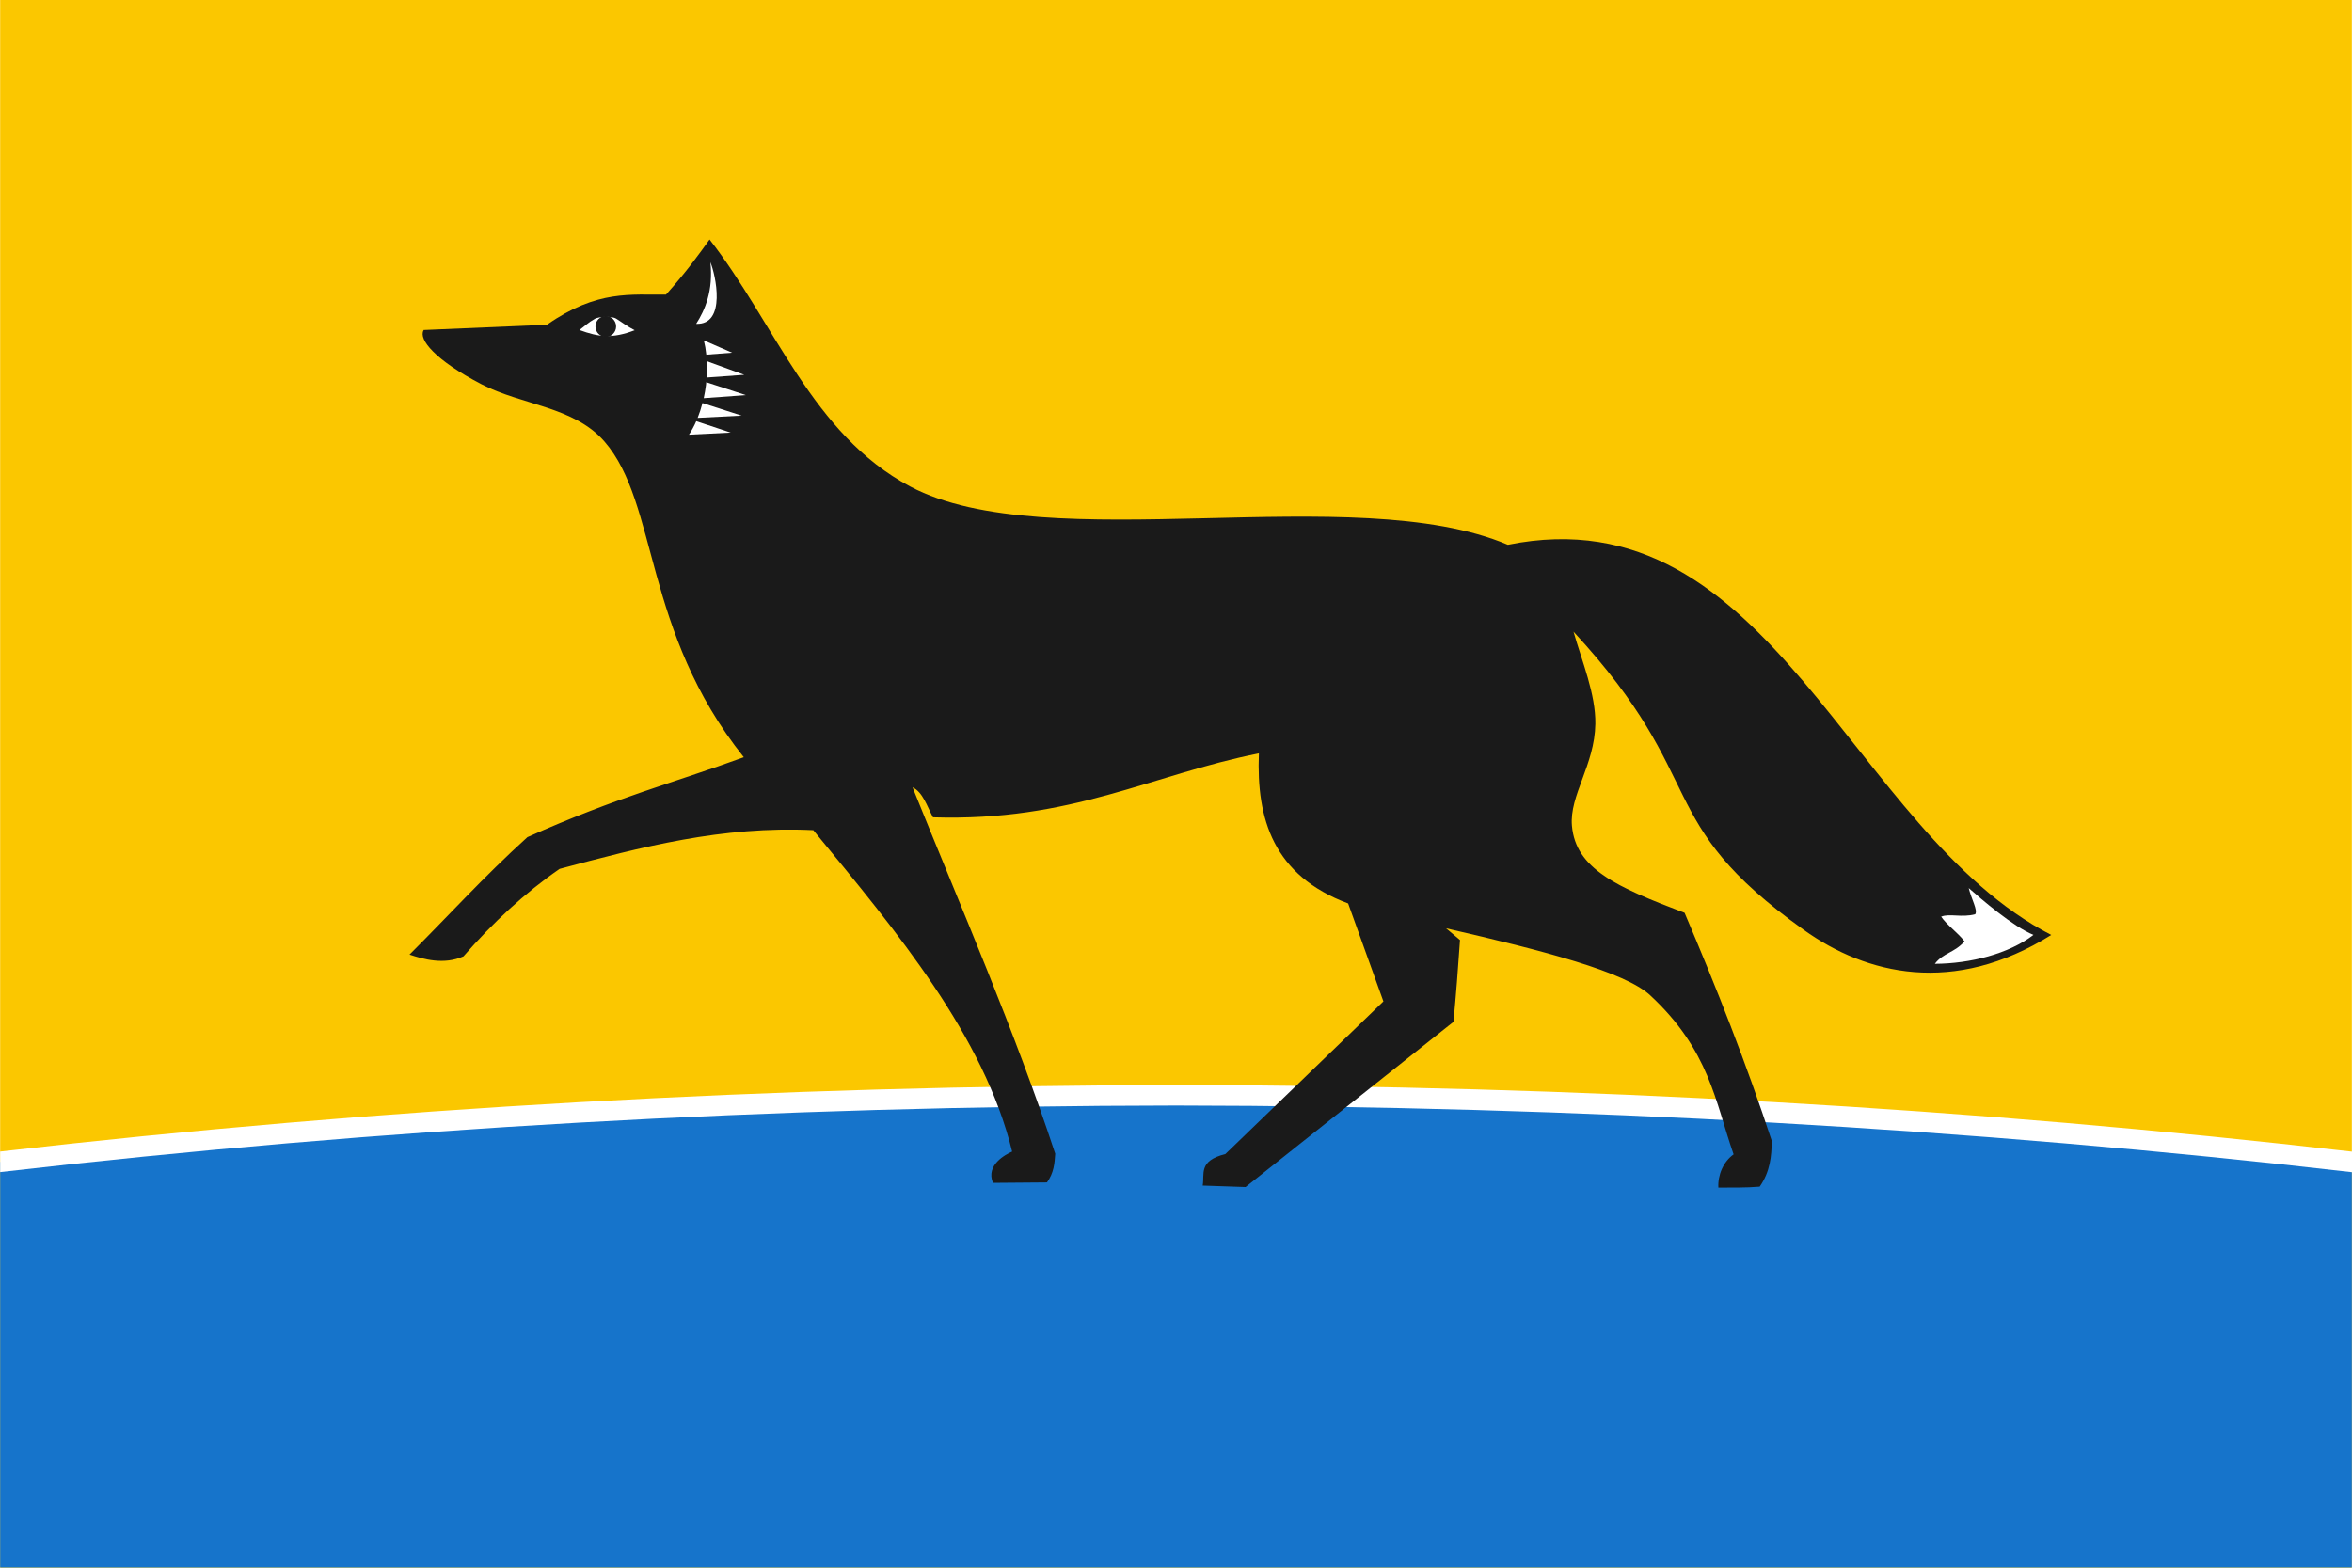
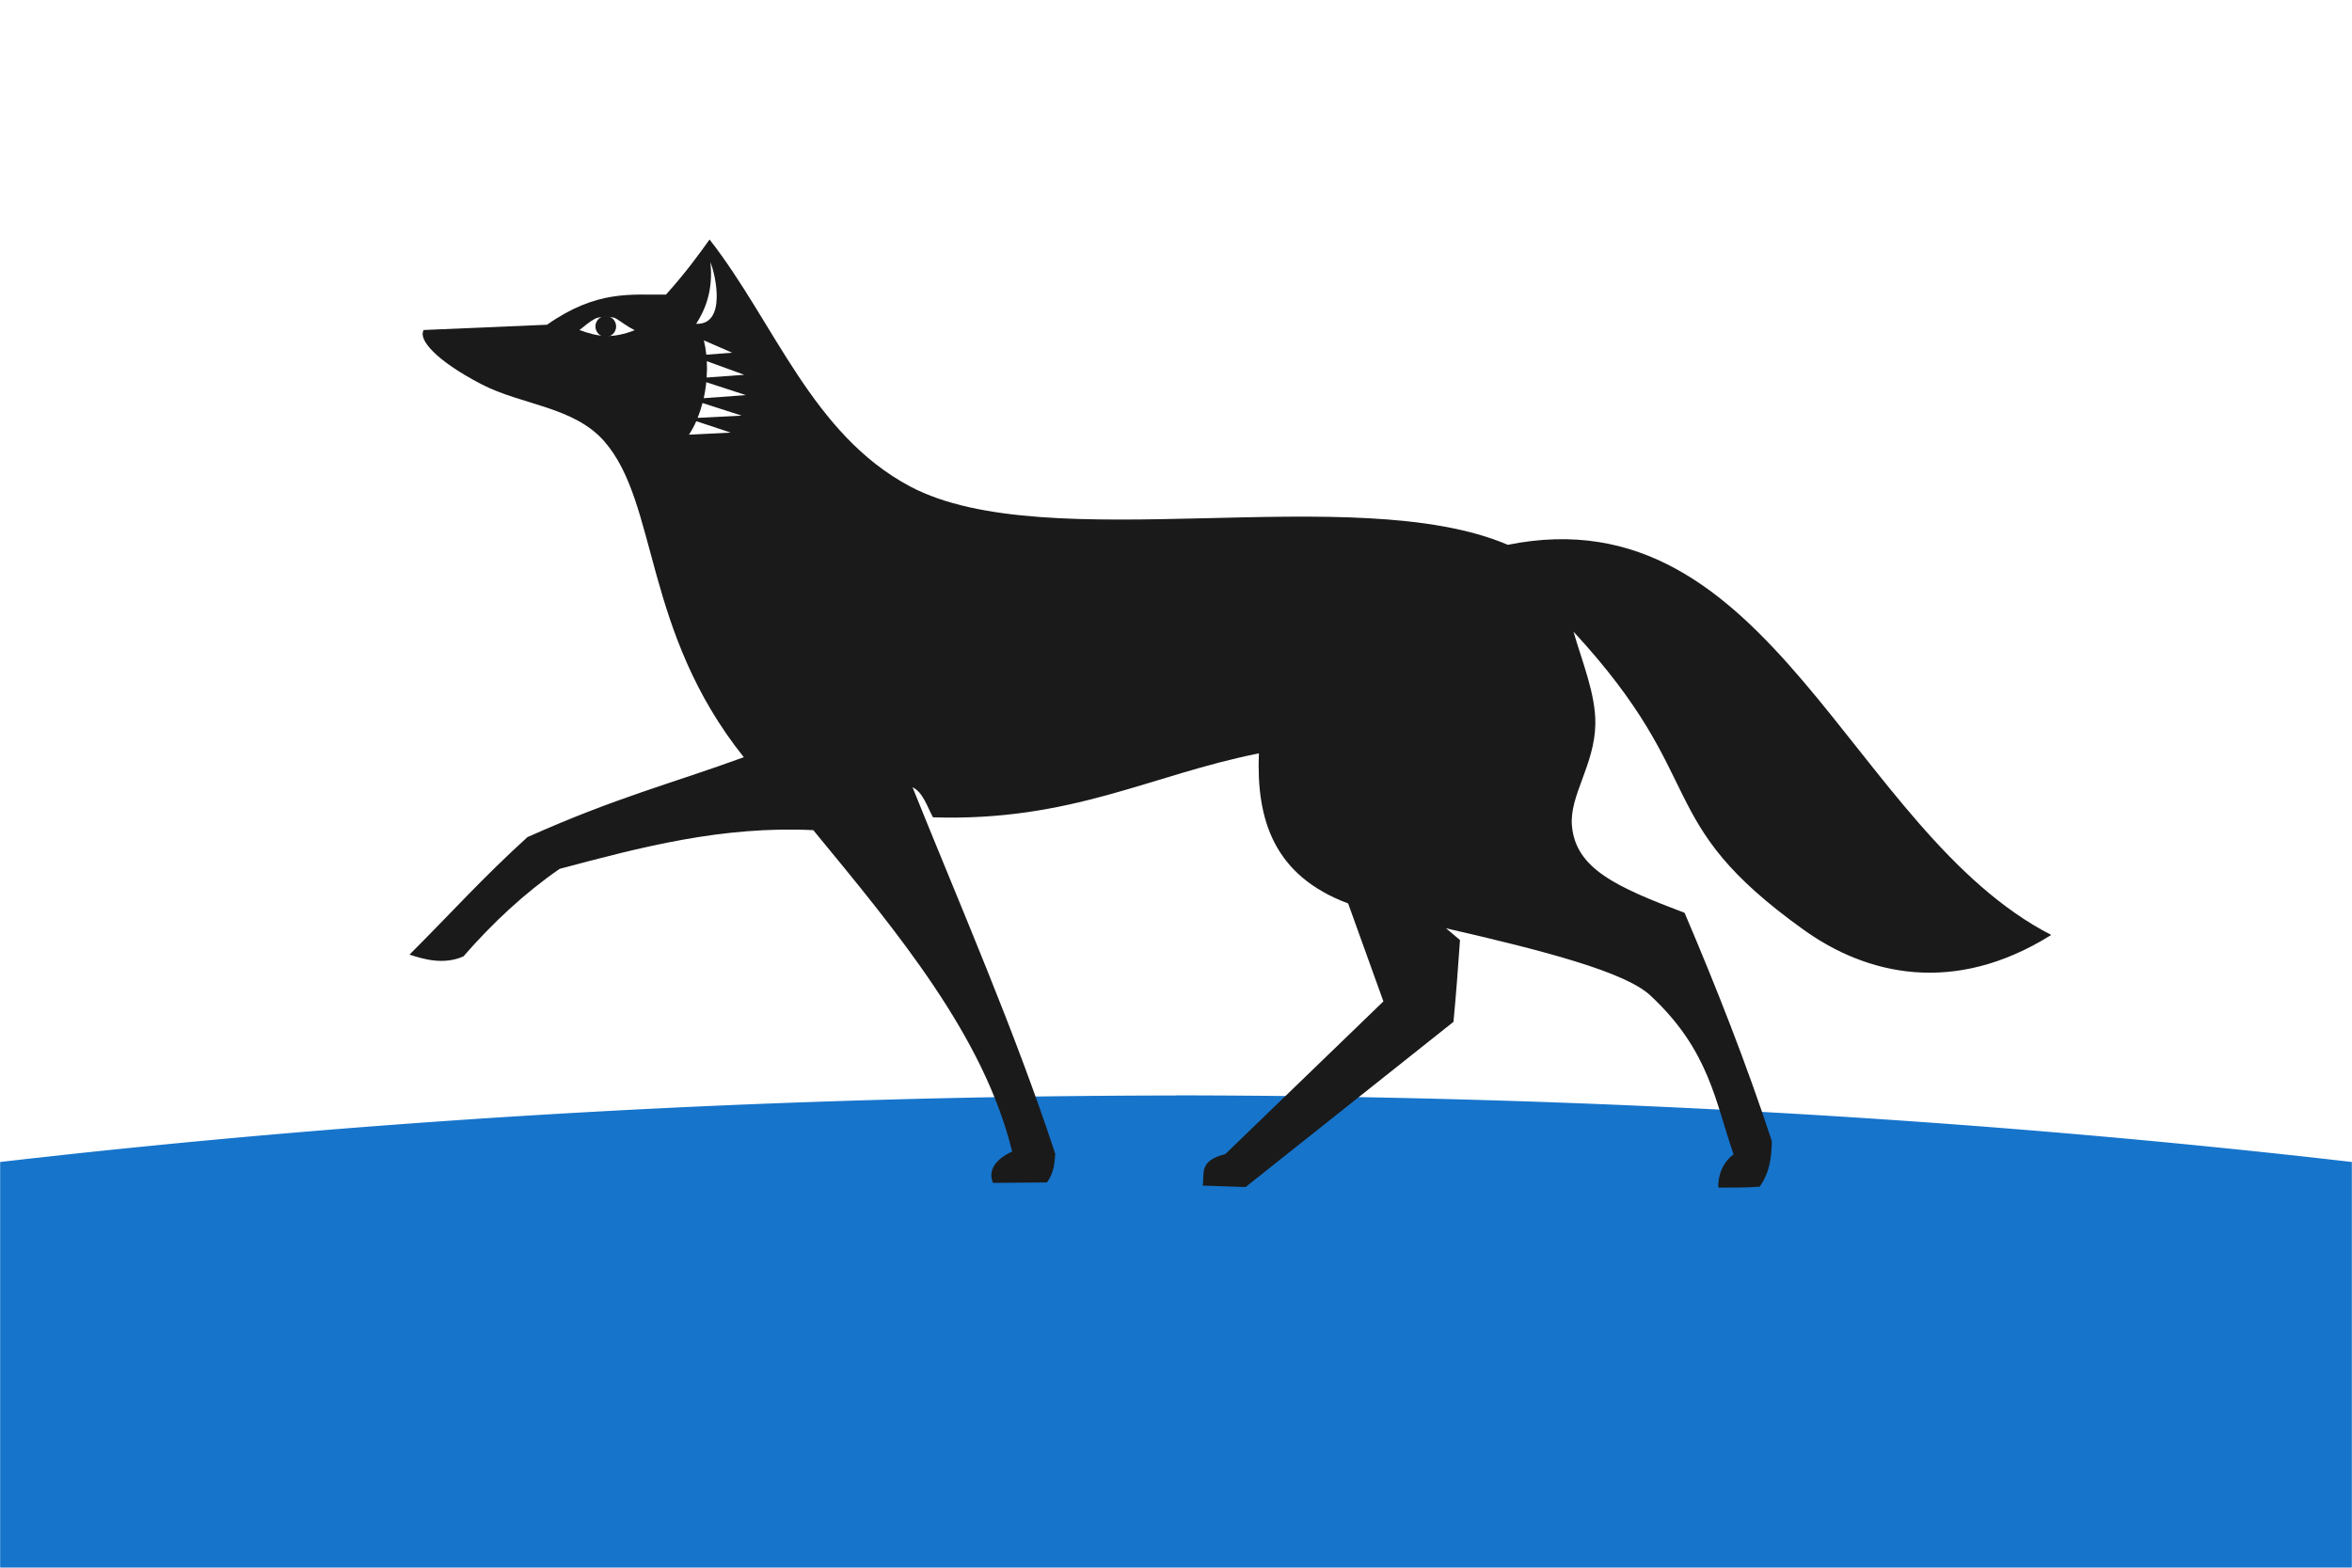
<svg xmlns="http://www.w3.org/2000/svg" width="300" height="200" version="1.1" viewBox="0 0 79.37 52.92">
  <g>
-     <rect x="1.123e-6" width="79.37" height="52.92" fill="#fbc700" />
    <path d="m39.69 36.98a119.6 38.81 0 0 0-39.69 2.245v13.69h79.37v-13.69a119.6 38.81 0 0 0-39.69-2.249z" fill="#1674cb" />
-     <path d="m39.69 36.63c-13.52 0.014-26.94 0.773-39.69 2.243l-3e-5 0.694 0.04-0.005c12.73-1.47 26.14-2.229 39.65-2.243 13.51 0.016 26.92 0.775 39.65 2.247l0.04 0.005 1e-5 -0.694c-12.74-1.472-26.16-2.247-39.69-2.247h-8e-4z" fill="#fff" />
    <path d="m14.29 11.14 4.166-0.178c1.702-1.194 2.859-0.998 4.017-1.018 0.688-0.768 1.115-1.365 1.47-1.859 2.201 2.816 3.455 6.577 6.772 8.338 4.621 2.45 14.98-0.245 20.17 1.968 8.903-1.799 11.56 9.687 18.34 13.17-3.3 2.065-6.25 1.334-8.349-0.169-5.189-3.714-3.093-4.997-7.775-10.07 0.286 1.005 0.753 2.111 0.737 3.116-0.022 1.386-0.88 2.411-0.79 3.437 0.127 1.449 1.496 2.066 3.802 2.939 1.079 2.532 2.085 5.09 2.944 7.702-0.012 0.514-0.051 1.028-0.409 1.542-0.48 0.04-0.934 0.029-1.395 0.032-0.023-0.427 0.168-0.874 0.514-1.122-0.621-1.78-0.816-3.513-2.812-5.367-0.853-0.793-3.557-1.5-6.892-2.265l0.47 0.397c-0.064 0.948-0.136 1.873-0.22 2.761l-7.017 5.577-1.447-0.049c0.072-0.389-0.16-0.835 0.764-1.064l5.335-5.154-1.19-3.306c-2.519-0.943-3.102-2.839-3.012-5.067-3.659 0.727-6.323 2.307-11 2.159-0.203-0.379-0.343-0.852-0.69-1.014 1.656 4.113 3.449 8.212 4.816 12.37-0.021 0.323-0.044 0.646-0.279 0.969l-1.823 0.015c-0.25-0.604 0.425-0.958 0.648-1.057-0.955-3.901-3.851-7.375-6.711-10.85-3.084-0.149-5.825 0.577-8.562 1.307-1.185 0.82-2.257 1.819-3.245 2.953-0.66 0.297-1.35 0.097-1.821-0.059 1.327-1.322 2.485-2.61 3.979-3.965 3.038-1.358 4.889-1.815 7.303-2.698-3.411-4.271-2.875-8.559-4.705-10.66-1.03-1.18-2.793-1.225-4.146-1.929-1.573-0.818-2.138-1.521-1.955-1.824z" fill="#1a1a1a" />
    <path d="m19.55 11.14c0.193-0.14 0.288-0.247 0.519-0.378 0.128-0.073 0.568-0.102 0.722-0.006 0.179 0.111 0.383 0.271 0.625 0.391-0.757 0.29-1.212 0.233-1.866-0.008z" fill="#fff" />
    <ellipse cx="20.44" cy="11.02" rx=".349" ry=".352" fill="#1a1a1a" />
    <path d="m23.97 8.85c0.106 0.954-0.183 1.621-0.479 2.081 1.031 0.04 0.656-1.666 0.479-2.081z" fill="#fff" />
    <path d="m23.75 11.49c0.038 0.151 0.066 0.313 0.083 0.483l0.871-0.067zm0.1 0.702c0.01 0.18 7e-3 0.366-6e-3 0.552l1.27-0.092zm-0.019 0.71c-2e-3 0.029-6e-3 0.058-8e-3 0.087-0.019 0.152-0.045 0.304-0.077 0.452l1.422-0.103zm-0.127 0.703c-0.045 0.175-0.1 0.343-0.163 0.501l1.484-0.076zm-0.21 0.613c-0.074 0.168-0.157 0.321-0.246 0.455l1.408-0.07z" fill="#fff" />
-     <path d="m66.44 29.98c0.088 0.37 0.313 0.743 0.218 0.882-0.466 0.123-0.866-0.036-1.149 0.082 0.2 0.29 0.567 0.543 0.788 0.833-0.336 0.387-0.727 0.391-1.001 0.759 1.197-6e-3 2.502-0.34 3.329-0.977-0.689-0.277-1.779-1.224-2.186-1.581z" fill="#fff" />
  </g>
</svg>